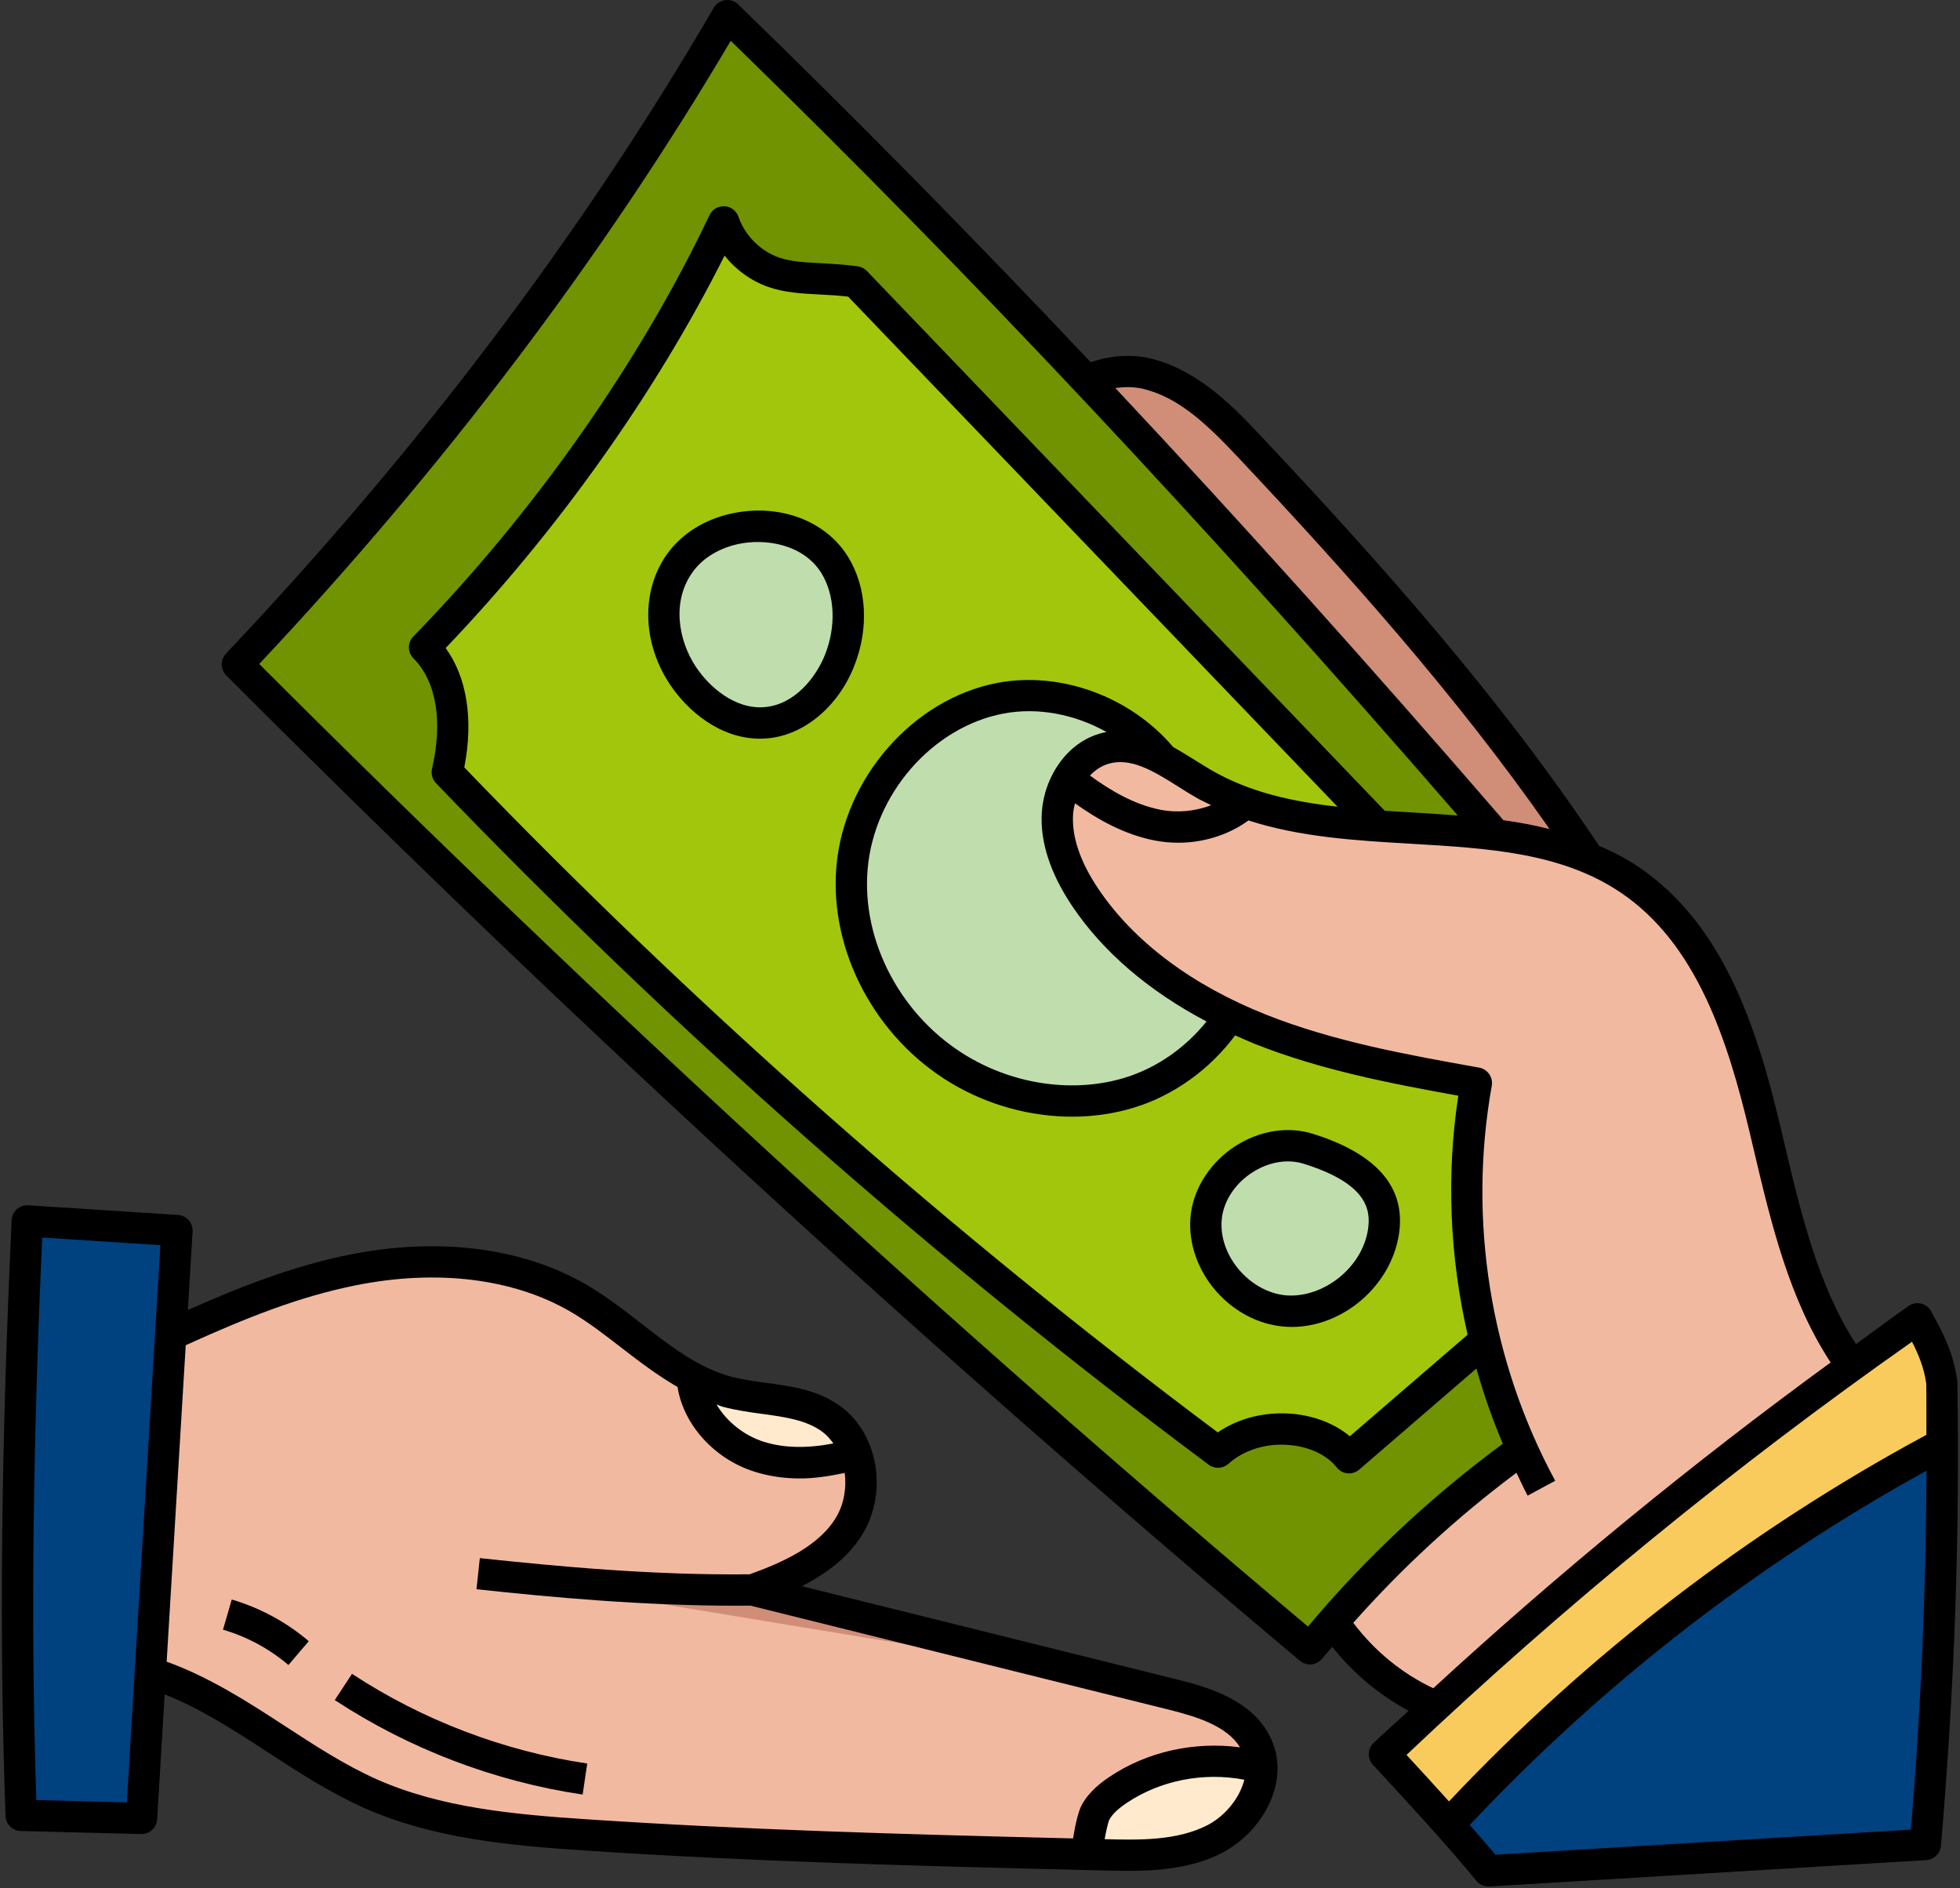
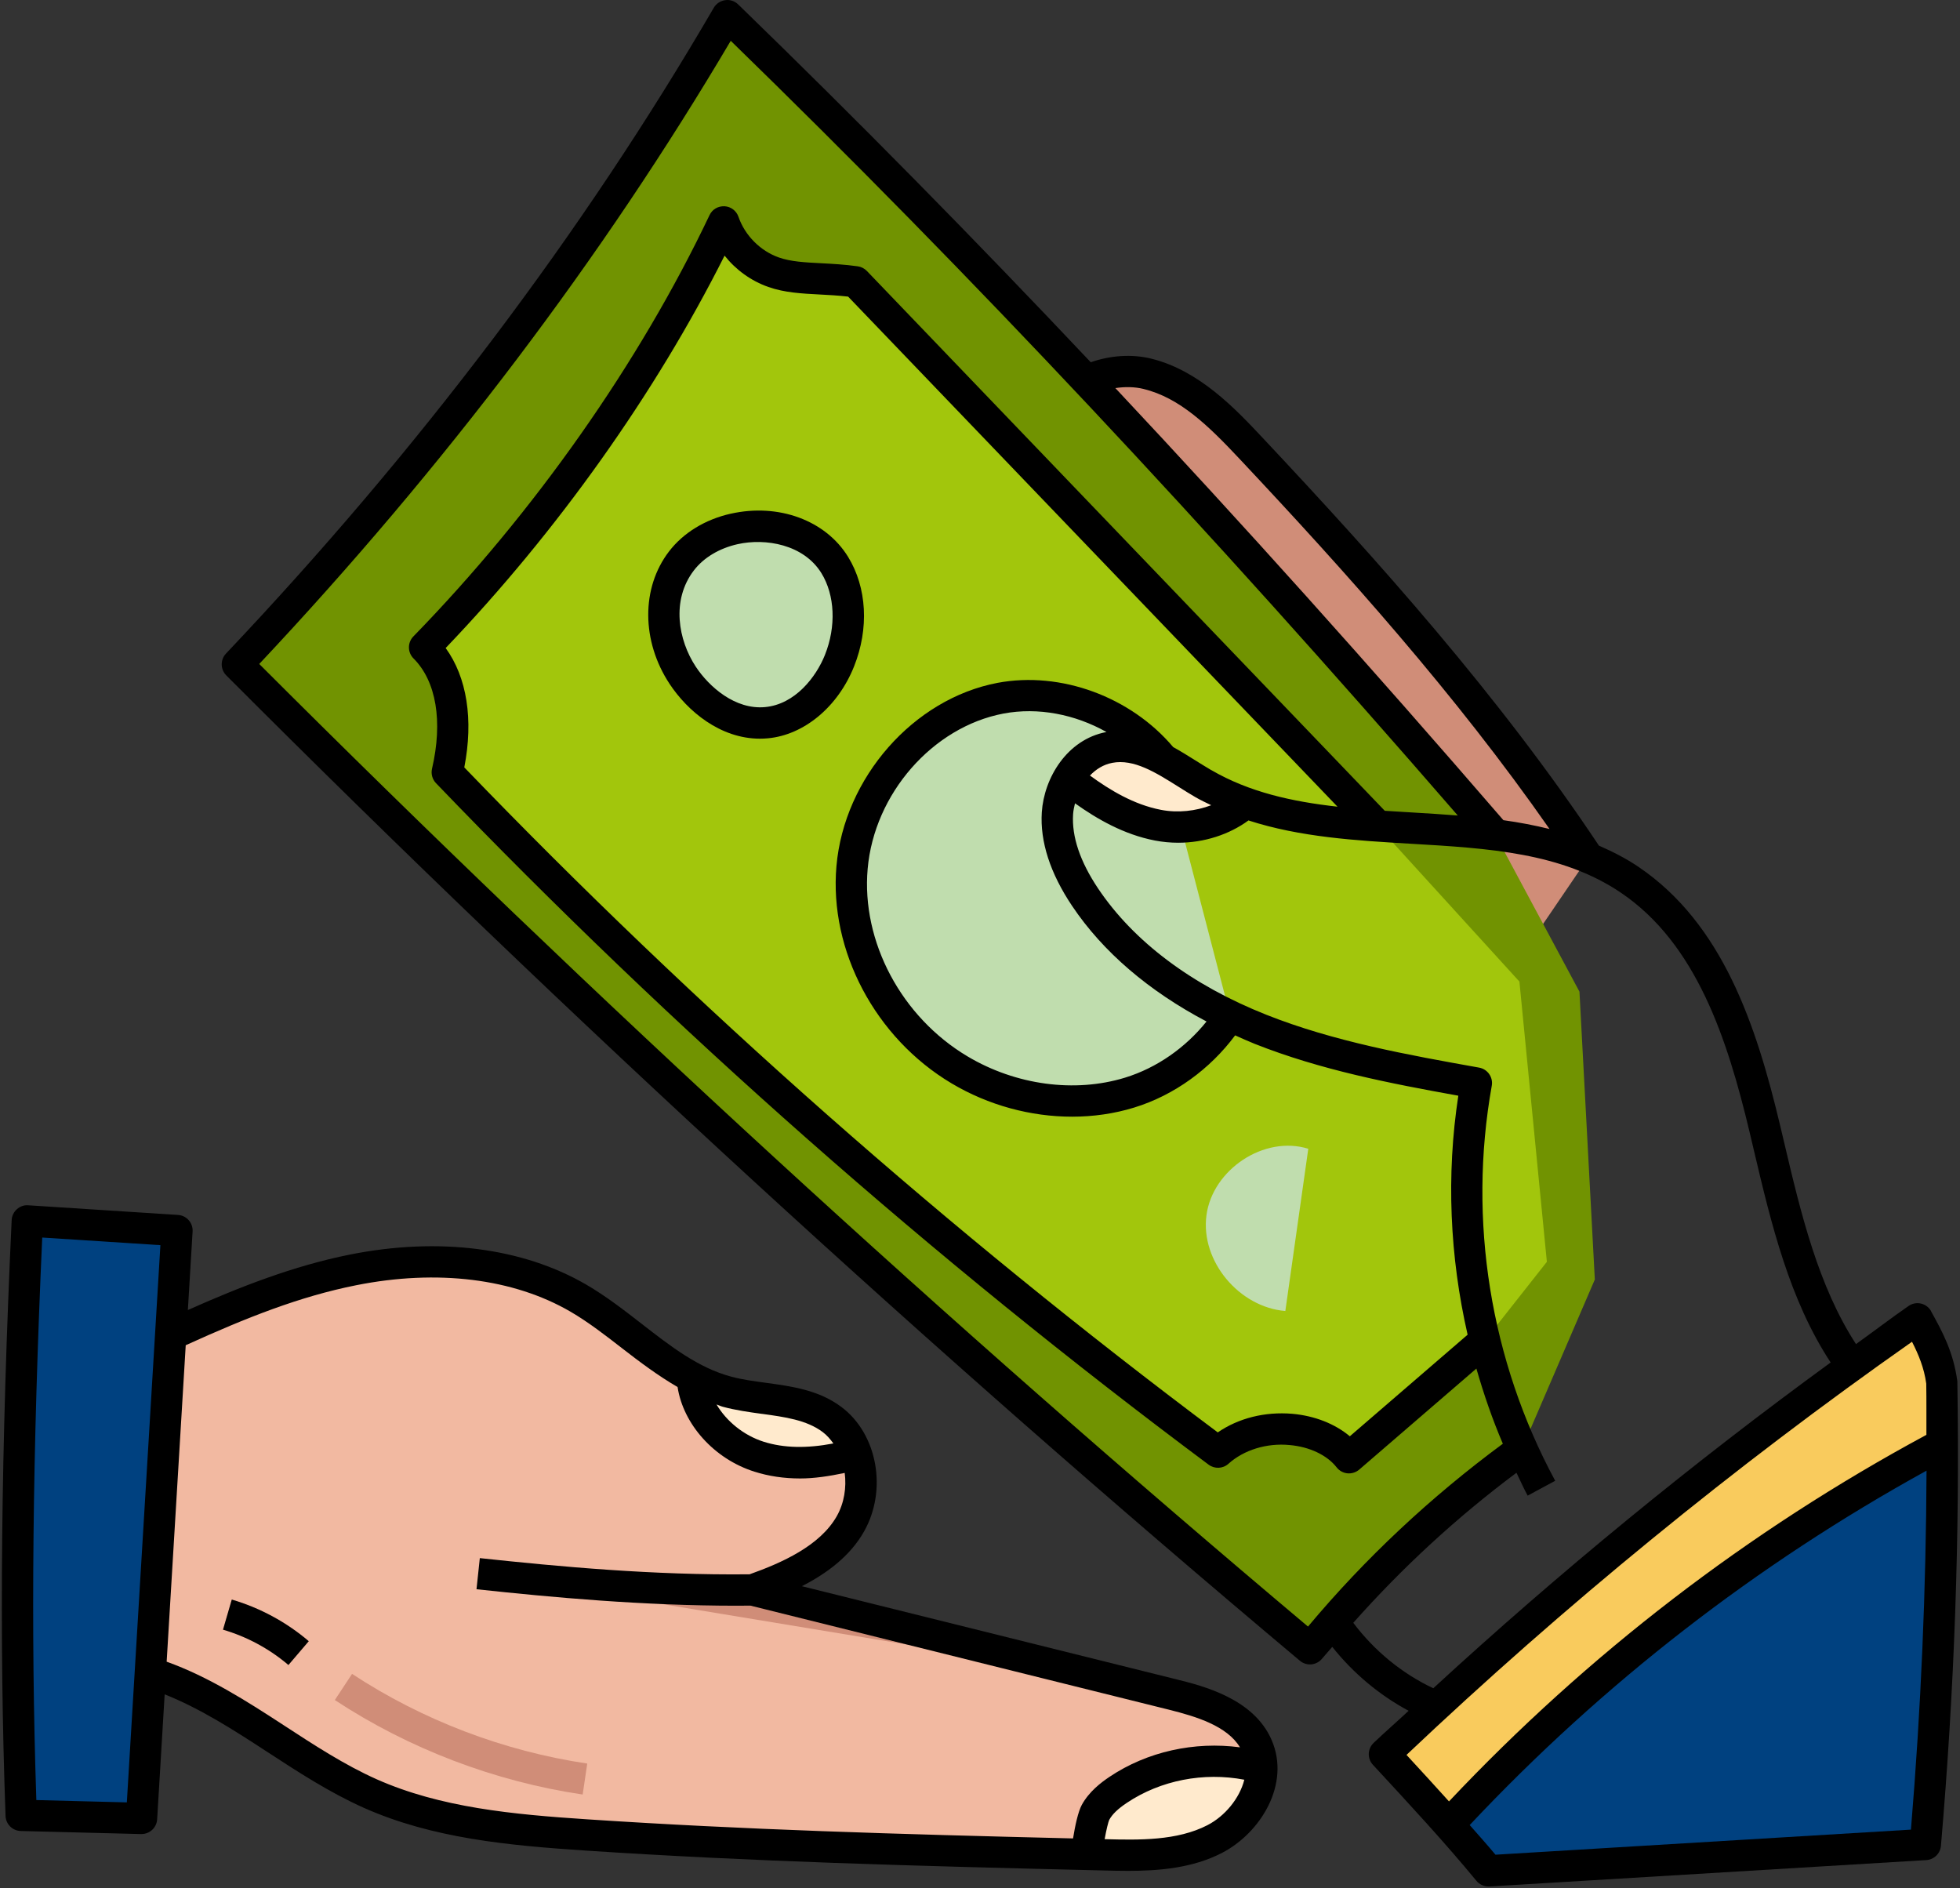
<svg xmlns="http://www.w3.org/2000/svg" height="60.3" preserveAspectRatio="xMidYMid meet" version="1.0" viewBox="0.7 1.5 62.6 60.3" width="62.6" zoomAndPan="magnify">
  <rect x="0.7" y="1.5" width="62.6" height="60.3" fill="#333333" stroke="none" />
  <g>
    <g id="change1_1">
      <path d="M51.426,28.889c-3.119-4.705-6.902-8.957-10.773-13.078-.943-1.004-1.97-2.048-3.309-2.374-.634-.155-1.348-.067-1.939,.214l-1.462,3.883,15.366,14.467,2.117-3.111Z" fill="#d08d78" />
    </g>
    <g id="change2_1">
      <path d="M6.15,44.129c1.883-.865,3.8-1.67,5.827-2.074,2.424-.482,5.06-.34,7.195,.904,1.624,.945,2.929,2.497,4.744,2.986,1.129,.305,2.424,.188,3.359,.89,.984,.739,1.19,2.259,.584,3.33s-1.876,1.67-3.134,2.112c4.474,1.113,8.948,2.225,13.422,3.338,1.065,.265,2.272,.644,2.708,1.652,.475,1.098-.294,2.414-1.357,2.964-1.063,.55-2.318,.534-3.514,.506-5.52-.131-11.042-.271-16.551-.635-2.352-.156-4.754-.365-6.908-1.322-2.444-1.086-4.531-3.113-7.025-3.875l-2.767-6.85,3.416-3.926Z" fill="#f2b9a1" />
    </g>
    <g id="change3_1">
      <path d="M49.309,47.769c-2.524,1.818-4.807,3.971-6.768,6.385-11.775-9.884-23.258-20.42-34.257-31.439,5.749-6.071,11.21-13.094,15.646-20.715,8.919,8.65,16.88,17.299,24.531,26.163l2.685,5.007,.491,9.193-2.328,5.407Z" fill="#719301" />
    </g>
    <g id="change4_1">
      <path d="M48.124,44.313c-1.446,1.247-2.892,2.494-4.339,3.741-.862-1.103-2.976-1.268-4.183-.18-8.833-6.583-17.05-13.835-24.617-21.712,.376-1.624,.161-3.105-.725-3.99,3.831-3.932,7.263-8.768,9.553-13.587,.253,.739,.858,1.348,1.595,1.608s1.59,.163,2.619,.306c5.558,5.793,11.117,11.586,16.675,17.379l4.526,4.97,.877,8.95-1.981,2.514Z" fill="#a2c60c" />
    </g>
    <g id="change5_1">
      <path d="M37.861,25.758c-1.21-1.497-3.289-2.323-5.206-1.959-2.528,.48-4.518,2.842-4.742,5.405s1.224,5.15,3.435,6.465c1.616,.961,3.632,1.277,5.429,.725,1.314-.404,2.483-1.289,3.218-2.442" fill="#c0ddae" />
    </g>
    <g id="change5_2">
      <path d="M24.149,18.393c-.667,.149-1.28,.494-1.685,1.023-.824,1.075-.677,2.563,.04,3.651,.593,.899,1.604,1.613,2.676,1.515,1.069-.098,1.934-.983,2.333-1.98,.393-.982,.403-2.156-.152-3.057-.652-1.059-2.018-1.419-3.212-1.152Z" fill="#c0ddae" />
    </g>
    <g id="change5_3">
-       <path d="M42.485,38.188c-1.409-.44-3.061,.665-3.253,2.128s1.049,2.933,2.52,3.053c1.471,.12,2.907-1.068,3.133-2.526,.184-1.187-.524-2.068-2.4-2.655Z" fill="#c0ddae" />
+       <path d="M42.485,38.188c-1.409-.44-3.061,.665-3.253,2.128s1.049,2.933,2.52,3.053Z" fill="#c0ddae" />
    </g>
    <g id="change6_1">
      <path d="M1.572,40.492c1.593,.103,3.186,.205,4.78,.308-.377,6.258-.754,12.516-1.131,18.774-1.281-.033-2.562-.065-3.844-.098-.231-6.379-.094-12.771,.195-18.984Z" fill="#004180" />
    </g>
    <g id="change1_2">
      <path d="M24.726,52.278c-2.96,.031-5.812-.204-8.755-.52l19.85,3.279-11.095-2.759Z" fill="#d08d78" />
    </g>
    <g id="change1_3">
      <path d="M9.912,54.674c-.604-.516-1.327-.906-2.089-1.128l.28-.961c.897,.262,1.747,.722,2.458,1.329l-.649,.76Z" fill="#d08d78" />
    </g>
    <g id="change1_4">
      <path d="M19.309,58.811c-2.808-.415-5.544-1.459-7.915-3.017l.55-.836c2.25,1.479,4.847,2.469,7.512,2.864l-.146,.988Z" fill="#d08d78" />
    </g>
    <g id="change7_1">
      <path d="M22.804,45.488c.047,1.158,1.017,2.179,2.142,2.534,1.005,.317,2.086,.207,3.112-.075-.148-.438-.408-.831-.781-1.112-.935-.703-2.23-.586-3.359-.89-.393-.106-.759-.269-1.113-.458Z" fill="#ffeacd" />
    </g>
    <g id="change7_2">
      <path d="M40.988,57.948c-1.531-.429-3.252-.173-4.575,.715-.285,.191-.559,.418-.724,.719-.096,.176-.227,.797-.283,1.341,.193,.005,.386,.01,.58,.014,1.196,.028,2.451,.044,3.514-.506,.849-.439,1.499-1.368,1.488-2.284Z" fill="#ffeacd" />
    </g>
    <g id="change7_3">
      <path d="M39.133,26.526c-.951-.554-1.924-1.361-3.005-1.155-.564,.108-1.02,.499-1.311,.999,.863,.679,1.799,1.277,2.867,1.483,.971,.187,2.074-.051,2.789-.691v-.029c-.46-.164-.91-.358-1.34-.607Z" fill="#ffeacd" />
    </g>
    <g id="change2_2">
-       <path d="M57.067,37.551c-.715-3.005-1.756-6.219-4.314-7.952-1.28-.867-2.75-1.238-4.29-1.432-3.15-.398-6.597-.05-9.331-1.641-.951-.554-1.924-1.361-3.005-1.155-.943,.18-1.592,1.144-1.654,2.102s.351,1.888,.886,2.685c1.322,1.969,3.395,3.339,5.6,4.214,2.205,.875,4.558,1.298,6.893,1.716-.701,3.921-.178,8.049,1.456,11.681-2.221,1.6-4.241,3.472-6.034,5.54,.795,1.188,1.942,2.147,3.26,2.698l6.587-.384,6.715-10.501c-1.57-2.147-2.145-4.941-2.77-7.571Z" fill="#f2b9a1" />
-     </g>
+       </g>
    <g id="change6_2">
      <path d="M62.196,60.404c-4.651,.281-9.303,.562-13.954,.844-1.009-1.226-2.165-2.475-3.321-3.725,5.307-5.06,11.003-9.713,17.021-13.904,.334,.604,.668,1.209,.781,2.06,.076,4.839-.094,9.682-.527,14.725Z" fill="#004180" />
    </g>
    <g id="change8_1">
      <path d="M62.728,47.617c-.001-.646,.004-1.293-.006-1.939-.113-.851-.447-1.455-.781-2.06-6.018,4.191-11.714,8.844-17.021,13.904,.693,.749,1.374,1.496,2.035,2.24h.011c4.528-4.888,9.88-9.012,15.761-12.146Z" fill="#f9cb5d" />
    </g>
  </g>
  <g id="change9_1">
    <path d="M62.379,43.377c-.068-.124-.186-.213-.324-.245-.138-.033-.283-.004-.399,.077-.566,.394-1.117,.814-1.678,1.217-1.204-1.852-1.759-4.167-2.289-6.417l-.136-.573c-.764-3.213-1.84-6.435-4.52-8.25-.405-.274-.83-.489-1.265-.679-3.195-4.796-7.054-9.1-10.753-13.037-.849-.904-2.012-2.142-3.554-2.518-.62-.151-1.3-.1-1.924,.117-3.749-3.972-7.466-7.747-11.26-11.427-.11-.108-.265-.16-.417-.136-.152,.021-.287,.111-.364,.244-4.182,7.185-9.423,14.124-15.578,20.623-.186,.196-.182,.505,.009,.697,10.979,10.999,22.516,21.586,34.29,31.469,.09,.076,.204,.117,.321,.117,.016,0,.032,0,.047-.002,.133-.013,.256-.079,.341-.183,.104-.128,.219-.248,.325-.375,.669,.84,1.502,1.539,2.438,2.041-.369,.345-.752,.677-1.117,1.025-.198,.189-.208,.501-.021,.702,1.13,1.221,2.298,2.482,3.302,3.701,.095,.116,.237,.183,.386,.183,.01,0,.02,0,.03,0l13.954-.843c.248-.015,.447-.209,.468-.456,.433-5.036,.605-9.87,.524-14.834-.125-.943-.487-1.6-.839-2.236ZM37.226,13.923c1.159,.282,2.073,1.177,3.062,2.23,3.386,3.604,6.9,7.519,9.902,11.822-.483-.118-.975-.212-1.473-.281-4.275-4.95-8.36-9.5-12.394-13.8,.307-.046,.618-.042,.902,.028Zm5.25,39.524c-11.495-9.668-22.761-20.008-33.496-30.742,5.907-6.286,10.969-12.977,15.059-19.902,7.726,7.519,15.143,15.427,23.221,24.742-.484-.038-.968-.069-1.449-.097-.296-.017-.591-.035-.883-.054L28.387,10.154c-.078-.081-.181-.134-.292-.149-.416-.058-.803-.079-1.167-.098-.521-.027-.972-.05-1.354-.185-.591-.208-1.084-.705-1.288-1.298-.066-.192-.242-.326-.445-.337-.213-.008-.393,.101-.48,.285-2.238,4.712-5.597,9.489-9.458,13.453-.191,.196-.189,.509,.004,.703,.727,.726,.942,2.01,.591,3.523-.038,.165,.01,.337,.126,.459,7.566,7.877,15.869,15.2,24.679,21.767,.19,.141,.456,.131,.633-.03,.487-.438,1.218-.669,1.954-.597,.635,.055,1.196,.322,1.501,.713,.084,.108,.209,.177,.345,.19,.016,0,.033,.002,.049,.002,.119,0,.235-.043,.327-.121l3.742-3.227c.234,.815,.51,1.619,.845,2.401-2.3,1.698-4.394,3.654-6.223,5.839Zm-7.531-23.01c.985,1.468,2.455,2.72,4.29,3.686-.667,.831-1.581,1.48-2.604,1.794-1.605,.492-3.485,.239-5.027-.678-2.113-1.257-3.396-3.665-3.192-5.992,.209-2.396,2.073-4.528,4.336-4.958,1.106-.209,2.289,.024,3.293,.59-.003,0-.005,0-.008,0-1.258,.24-1.988,1.47-2.059,2.561-.06,.938,.266,1.946,.97,2.996Zm1.276-4.574c.694-.133,1.388,.305,2.125,.768,.179,.113,.357,.225,.535,.328,.165,.096,.335,.174,.504,.257-.494,.186-1.06,.254-1.608,.147-.863-.166-1.633-.633-2.265-1.095,.194-.203,.433-.352,.708-.404Zm3.163,.231c-.167-.098-.336-.204-.506-.31-.227-.143-.464-.29-.708-.425-1.357-1.607-3.589-2.43-5.609-2.051-2.687,.51-4.899,3.026-5.146,5.853-.236,2.701,1.242,5.489,3.677,6.938,1.177,.701,2.529,1.064,3.85,1.064,.678,0,1.348-.096,1.981-.291,1.284-.394,2.426-1.232,3.226-2.306,.207,.092,.411,.186,.625,.271,2.103,.834,4.331,1.265,6.503,1.656-.39,2.545-.273,5.139,.297,7.633l-3.762,3.244c-.477-.399-1.122-.654-1.836-.718-.878-.074-1.719,.139-2.382,.594-8.581-6.421-16.675-13.564-24.065-21.238,.298-1.526,.084-2.877-.595-3.812,3.57-3.73,6.7-8.136,8.908-12.532,.36,.454,.846,.807,1.399,1.001,.518,.182,1.061,.21,1.635,.24,.287,.015,.59,.031,.912,.068l15.63,16.29c-1.451-.162-2.816-.462-4.033-1.17Zm4.537,27.234c1.569-1.768,3.313-3.374,5.213-4.793,.119,.244,.228,.492,.357,.731l.88-.475c-2.074-3.84-2.793-8.32-2.026-12.615,.049-.271-.132-.531-.404-.58-2.276-.407-4.631-.829-6.796-1.688-2.377-.943-4.234-2.336-5.37-4.028-.578-.862-.848-1.66-.802-2.374,.008-.115,.031-.233,.061-.351,.702,.501,1.561,.998,2.555,1.189,.246,.047,.495,.07,.745,.07,.823,0,1.627-.262,2.24-.712,1.651,.535,3.437,.642,5.179,.744,2.481,.145,4.824,.282,6.721,1.567,2.396,1.624,3.391,4.638,4.108,7.653l.135,.572c.554,2.352,1.135,4.773,2.452,6.775-4.418,3.22-8.667,6.703-12.692,10.404-.997-.469-1.881-1.195-2.555-2.09Zm17.846-8.977c.211,.412,.386,.835,.455,1.336,.009,.547,.003,1.092,.005,1.637-5.693,3.07-10.817,7.007-15.248,11.707-.448-.497-.904-.994-1.357-1.485,5.041-4.772,10.468-9.208,16.145-13.195Zm-.034,15.581l-13.269,.801c-.262-.314-.546-.631-.824-.947,4.249-4.521,9.153-8.322,14.591-11.318-.015,3.789-.174,7.568-.498,11.464Z" />
    <path d="M24.04,17.905c-.816,.183-1.517,.611-1.973,1.207-.891,1.162-.883,2.862,.019,4.23,.572,.866,1.615,1.749,2.886,1.749,.083,0,.168-.004,.253-.012,1.157-.106,2.237-1.006,2.751-2.292,.485-1.212,.414-2.522-.19-3.504-.717-1.165-2.221-1.72-3.747-1.377Zm3.008,4.51c-.286,.714-.958,1.58-1.914,1.667-.949,.089-1.784-.642-2.213-1.292-.556-.843-.79-2.12-.06-3.072,.313-.409,.81-.707,1.397-.839,.889-.199,2.109,.005,2.677,.926,.432,.703,.476,1.702,.113,2.609Z" />
-     <path d="M41.711,43.867c.083,.007,.165,.011,.247,.011,1.629,0,3.165-1.303,3.422-2.958,.231-1.487-.693-2.566-2.745-3.209-.795-.249-1.695-.108-2.467,.384-.785,.502-1.32,1.309-1.432,2.157-.107,.814,.154,1.681,.715,2.376,.581,.719,1.404,1.17,2.26,1.239Zm-1.984-3.484c.074-.561,.439-1.101,.979-1.445,.358-.229,.75-.347,1.127-.347,.172,0,.342,.024,.503,.075,2.013,.629,2.156,1.453,2.056,2.101-.189,1.219-1.416,2.183-2.599,2.104-.584-.048-1.153-.365-1.563-.872-.391-.483-.573-1.072-.502-1.616Z" />
    <path d="M5.207,60.073h.013c.264,0,.483-.205,.499-.47l.24-3.991c1.111,.441,2.158,1.107,3.253,1.822,.99,.646,2.014,1.314,3.111,1.803,2.19,.973,4.598,1.2,7.078,1.364,5.305,.351,10.427,.49,16.572,.636,.241,.006,.494,.012,.755,.012,.972,0,2.052-.083,3-.573,1.237-.64,2.195-2.201,1.586-3.606-.572-1.322-2.182-1.724-3.046-1.939l-11.958-2.973c.792-.405,1.538-.955,1.985-1.745,.752-1.329,.43-3.113-.718-3.976-.723-.544-1.58-.661-2.41-.774-.395-.054-.769-.104-1.12-.199-1.047-.282-1.926-.965-2.856-1.688-.559-.434-1.137-.883-1.766-1.249-2.033-1.183-4.711-1.525-7.544-.961-1.81,.36-3.546,1.044-5.181,1.772l.151-2.508c.017-.275-.192-.512-.467-.529l-4.78-.308c-.135-.013-.266,.037-.366,.126-.1,.09-.16,.216-.166,.35-.339,7.289-.401,13.335-.195,19.026,.009,.264,.223,.475,.487,.481l3.843,.098Zm34.063-.286c-.976,.505-2.195,.478-3.273,.45-.005,0-.01,0-.016,0,.056-.312,.118-.555,.146-.616,.099-.181,.272-.349,.563-.544,1.082-.724,2.455-.986,3.752-.739-.149,.595-.621,1.164-1.173,1.449Zm-14.238-13.134c.735,.101,1.429,.195,1.944,.582,.133,.1,.243,.227,.341,.364-.844,.161-1.579,.149-2.221-.053-.648-.205-1.196-.659-1.511-1.192,.069,.022,.131,.055,.202,.074,.413,.111,.836,.17,1.245,.226Zm-12.956-4.107c2.592-.517,5.023-.216,6.846,.845,.571,.333,1.123,.761,1.656,1.175,.561,.435,1.14,.869,1.763,1.231,.183,1.189,1.163,2.295,2.455,2.703,.457,.145,.942,.217,1.461,.217,.444,0,.923-.071,1.422-.177,.06,.465-.015,.96-.253,1.381-.538,.949-1.757,1.491-2.785,1.857-3.079,.034-6.083-.246-8.616-.517l-.106,.994c2.446,.263,5.326,.526,8.308,.526,.146,0,.293-.001,.44-.003l13.361,3.322c.895,.223,1.862,.523,2.276,1.204-1.453-.194-2.961,.133-4.169,.943-.268,.18-.651,.469-.884,.896-.117,.215-.214,.665-.279,1.07-5.678-.137-10.519-.279-15.504-.609-2.387-.157-4.698-.374-6.737-1.28-1.023-.455-2.013-1.102-2.971-1.727-1.182-.771-2.406-1.551-3.737-2.028l.609-10.107c1.953-.888,3.651-1.559,5.444-1.916Zm-10.028-1.523l3.775,.243-1.072,17.796-2.89-.074c-.181-5.393-.121-11.129,.188-17.965Z" />
    <path d="M9.912,54.674l.649-.76c-.711-.607-1.562-1.067-2.458-1.329l-.28,.961c.762,.222,1.485,.612,2.089,1.128Z" />
-     <path d="M19.455,57.822c-2.665-.396-5.262-1.386-7.512-2.864l-.55,.836c2.371,1.558,5.107,2.602,7.915,3.017l.146-.988Z" />
  </g>
</svg>